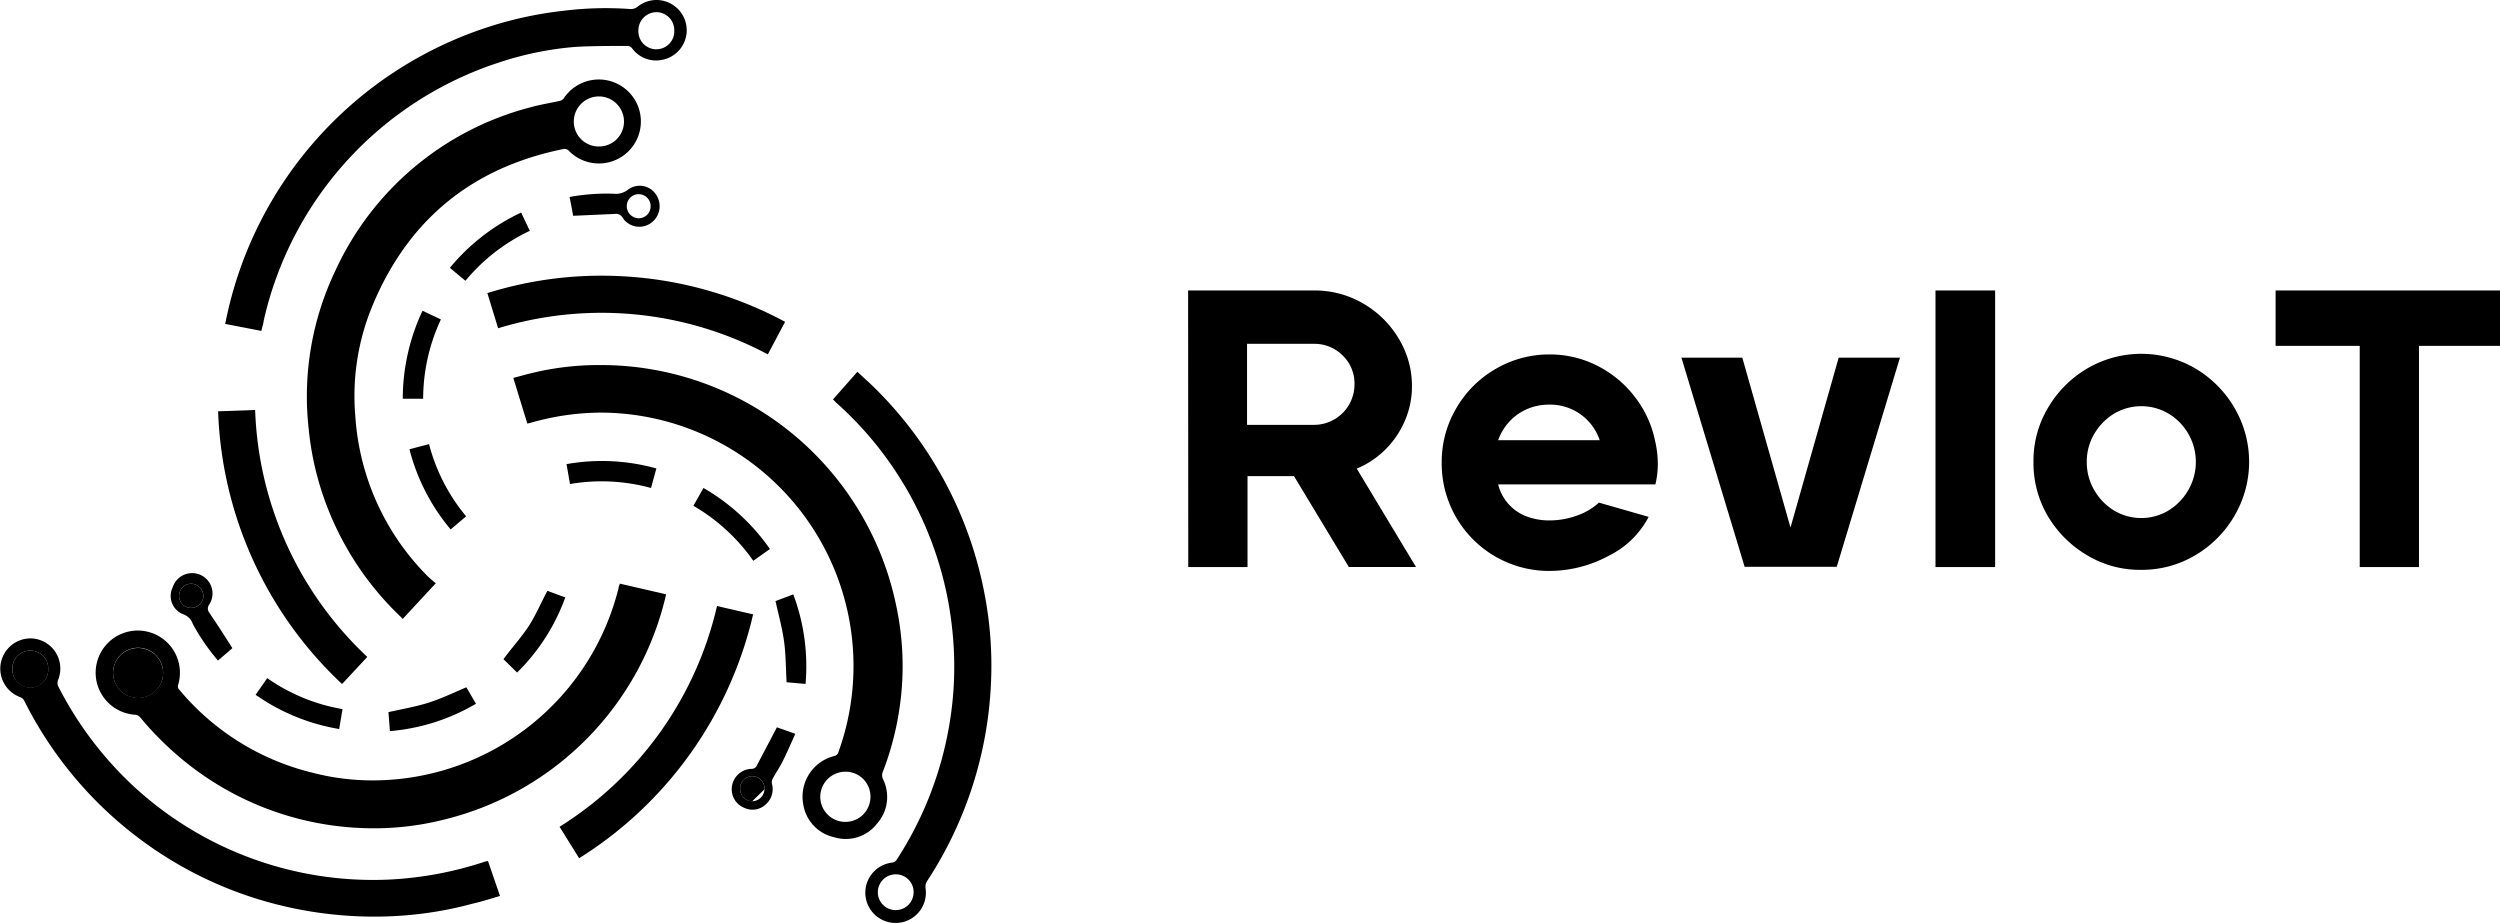
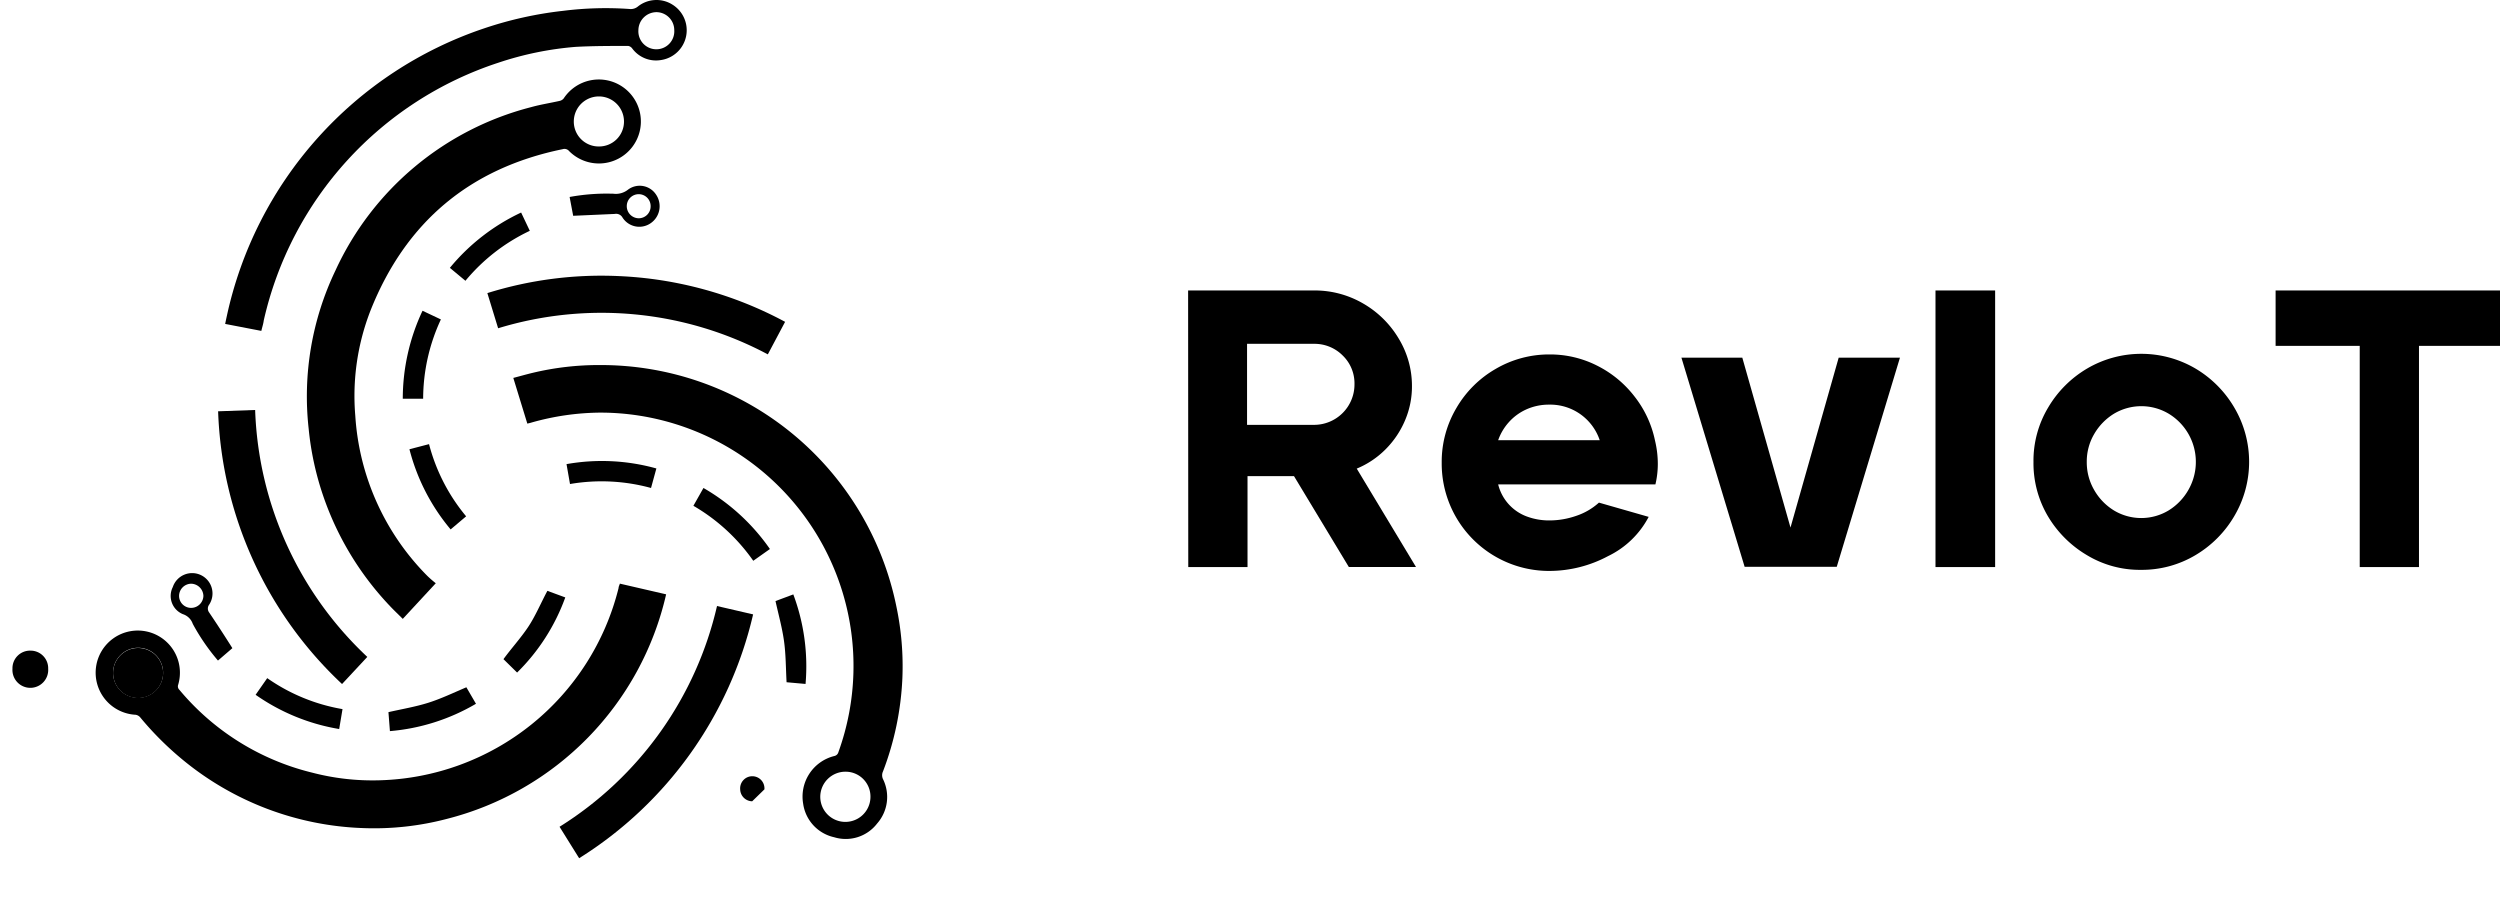
<svg xmlns="http://www.w3.org/2000/svg" viewBox="0 0 322.76 119.11">
  <g id="Livello_2" data-name="Livello 2">
    <g id="Livello_1-2" data-name="Livello 1">
      <path d="M153.39,37.5h16.27A12.42,12.42,0,0,1,176,39.19a12.72,12.72,0,0,1,4.59,4.54,11.77,11.77,0,0,1,1.7,6.12,11.14,11.14,0,0,1-.89,4.41A11.74,11.74,0,0,1,178.89,58a11.38,11.38,0,0,1-3.73,2.5l7.65,12.7h-8.67l-7.08-11.73h-6V73.21h-7.65ZM161,54.85h8.62a5.22,5.22,0,0,0,5.25-5.26,5,5,0,0,0-1.53-3.7,5.12,5.12,0,0,0-3.72-1.5H161Z" />
      <path d="M186.13,59.69a13.63,13.63,0,0,1,1.89-7,13.83,13.83,0,0,1,5.09-5.07,13.65,13.65,0,0,1,6.94-1.86,13.45,13.45,0,0,1,6.15,1.45,14,14,0,0,1,4.84,4,13.7,13.7,0,0,1,2.63,5.68,12.93,12.93,0,0,1,.36,3,11.45,11.45,0,0,1-.31,2.65h-20.3a5.92,5.92,0,0,0,3.7,4.14,8.24,8.24,0,0,0,2.93.51,10.54,10.54,0,0,0,3.44-.59,8.25,8.25,0,0,0,2.94-1.71l6.42,1.84a11.59,11.59,0,0,1-5.25,5.07,16.12,16.12,0,0,1-7.55,1.91,13.86,13.86,0,0,1-13.92-13.92Zm7.29-2.86h13.11A6.74,6.74,0,0,0,200,52.24a7.08,7.08,0,0,0-3,.64,6.74,6.74,0,0,0-2.25,1.68A6.92,6.92,0,0,0,193.42,56.83Z" />
      <path d="M217.08,46.18h7.86l6.22,21.93,6.22-21.93h7.91l-8.16,27H225.24Z" />
      <path d="M249.88,37.5h7.7V73.21h-7.7Z" />
-       <path d="M262.53,59.64a13.37,13.37,0,0,1,1.88-7,14.21,14.21,0,0,1,5.08-5.08,13.82,13.82,0,0,1,13.92,0,14.16,14.16,0,0,1,5.07,5.1,13.78,13.78,0,0,1,0,13.93,14.16,14.16,0,0,1-5.07,5.1,13.51,13.51,0,0,1-7,1.88,13.21,13.21,0,0,1-7-1.91,14.32,14.32,0,0,1-5.08-5.12A13.48,13.48,0,0,1,262.53,59.64Zm6.88,0a7.1,7.1,0,0,0,.94,3.59,7.39,7.39,0,0,0,2.55,2.66,6.84,6.84,0,0,0,7.09,0,7.39,7.39,0,0,0,2.55-2.66A7.27,7.27,0,0,0,280,53.42a6.9,6.9,0,0,0-7.09,0,7.47,7.47,0,0,0-2.55,2.63A7,7,0,0,0,269.41,59.64Z" />
+       <path d="M262.53,59.64a13.37,13.37,0,0,1,1.88-7,14.21,14.21,0,0,1,5.08-5.08,13.82,13.82,0,0,1,13.92,0,14.16,14.16,0,0,1,5.07,5.1,13.78,13.78,0,0,1,0,13.93,14.16,14.16,0,0,1-5.07,5.1,13.51,13.51,0,0,1-7,1.88,13.21,13.21,0,0,1-7-1.91,14.32,14.32,0,0,1-5.08-5.12A13.48,13.48,0,0,1,262.53,59.64Zm6.88,0a7.1,7.1,0,0,0,.94,3.59,7.39,7.39,0,0,0,2.55,2.66,6.84,6.84,0,0,0,7.09,0,7.39,7.39,0,0,0,2.55-2.66A7.27,7.27,0,0,0,280,53.42a6.9,6.9,0,0,0-7.09,0,7.47,7.47,0,0,0-2.55,2.63A7,7,0,0,0,269.41,59.64" />
      <path d="M293.79,37.5h29v7.15H312.3V73.21h-7.65V44.65H293.79Z" />
      <path d="M56.26,75.3,52,79.9c-.56-.56-1.12-1.09-1.65-1.65a38.91,38.91,0,0,1-8.61-14.19,38.16,38.16,0,0,1-1.89-8.71A37.64,37.64,0,0,1,43.3,34.94,38.27,38.27,0,0,1,68.58,13.83c1.21-.34,2.47-.53,3.7-.81a.93.93,0,0,0,.5-.32,5.43,5.43,0,0,1,9.87,2,5.42,5.42,0,0,1-9.17,4.81.78.78,0,0,0-.84-.25C60.65,21.72,52.4,28.67,47.87,40a30.36,30.36,0,0,0-2,13.68,32.22,32.22,0,0,0,9.29,20.66C55.51,74.68,55.88,75,56.26,75.3ZM77.31,18.91a3.21,3.21,0,0,0,3.25-3.22,3.24,3.24,0,1,0-6.48,0A3.21,3.21,0,0,0,77.31,18.91Z" />
      <path d="M86,76.73a38.85,38.85,0,0,1-28.34,29,36.85,36.85,0,0,1-10.76,1.18A38.66,38.66,0,0,1,23.48,98a40.45,40.45,0,0,1-5.39-5.4,1,1,0,0,0-.57-.32A5.44,5.44,0,1,1,23,88.41a.62.62,0,0,0,.17.66A32.28,32.28,0,0,0,40.26,99.74a30.82,30.82,0,0,0,8.71,1A32.71,32.71,0,0,0,79.86,75.92c0-.18.1-.35.17-.57ZM14.6,86.86a3.23,3.23,0,1,0,3.2-3.23A3.24,3.24,0,0,0,14.6,86.86Z" />
      <path d="M68.08,54.69l-1.81-5.9c.85-.22,1.68-.46,2.52-.66a36.7,36.7,0,0,1,8.66-1,38.93,38.93,0,0,1,38.28,31.19,37.33,37.33,0,0,1,.77,9.25A38.28,38.28,0,0,1,114,99.59a1.17,1.17,0,0,0,0,1,5.19,5.19,0,0,1-.76,5.73,5.11,5.11,0,0,1-5.55,1.77,5.17,5.17,0,0,1-4-4.33,5.4,5.4,0,0,1,4-6.15.69.69,0,0,0,.55-.5A32.71,32.71,0,0,0,77.46,53.27a33.32,33.32,0,0,0-8.87,1.29C68.44,54.61,68.28,54.64,68.08,54.69ZM109.2,99.63a3.25,3.25,0,0,0-3.3,3.24,3.24,3.24,0,0,0,6.48,0A3.21,3.21,0,0,0,109.2,99.63Z" />
-       <path d="M63,111.16l1.55,4.51c-1.2.36-2.37.73-3.55,1a47.63,47.63,0,0,1-8.94,1.53,50.38,50.38,0,0,1-8.24-.06,50.94,50.94,0,0,1-11.59-2.4,49.86,49.86,0,0,1-13.19-6.7A50.42,50.42,0,0,1,3.11,90.43,1.06,1.06,0,0,0,2.6,90,3.91,3.91,0,0,1,4,82.42a3.89,3.89,0,0,1,3.52,5.31,1.08,1.08,0,0,0,.06,1A46.26,46.26,0,0,0,17,101.28a45.57,45.57,0,0,0,33.17,12.28,46.42,46.42,0,0,0,12.47-2.33C62.77,111.2,62.87,111.19,63,111.16ZM6.22,86.34A2.27,2.27,0,0,0,3.94,84,2.27,2.27,0,0,0,1.61,86.3a2.31,2.31,0,1,0,4.61,0Z" />
      <path d="M33.74,42.72l-4.67-.9c.07-.35.14-.68.21-1A50.42,50.42,0,0,1,62.51,3.66,48.64,48.64,0,0,1,72.69,1.4a44,44,0,0,1,8.58-.24A1.44,1.44,0,0,0,82.38.82,3.85,3.85,0,0,1,86.82.6a3.89,3.89,0,0,1-1.47,7.15,3.82,3.82,0,0,1-3.74-1.51.82.82,0,0,0-.5-.31c-2.26,0-4.53,0-6.78.12a41.91,41.91,0,0,0-10,2.05A45.59,45.59,0,0,0,34.05,41.38C34,41.81,33.85,42.23,33.74,42.72ZM87.05,3.9A2.32,2.32,0,0,0,84.8,1.57a2.35,2.35,0,0,0-2.38,2.32,2.32,2.32,0,1,0,4.63,0Z" />
-       <path d="M107.55,51.56,110.69,48c.77.72,1.54,1.4,2.26,2.11a50.54,50.54,0,0,1,14.18,26.68,48.68,48.68,0,0,1,.81,11.37,50.63,50.63,0,0,1-8.28,25.64,1.35,1.35,0,0,0-.17.84,3.91,3.91,0,1,1-4.36-3.27.84.84,0,0,0,.67-.43,45.94,45.94,0,0,0,6.73-17.18,44.69,44.69,0,0,0,.41-12.49,45.51,45.51,0,0,0-7.52-20.73,44.87,44.87,0,0,0-7.54-8.62Zm8.12,61.32a2.31,2.31,0,1,0,2.28,2.38A2.29,2.29,0,0,0,115.67,112.88Z" />
      <path d="M47.42,84.81l-3.26,3.5a50.6,50.6,0,0,1-16-35.21l4.78-.17A45.83,45.83,0,0,0,47.42,84.81Z" />
      <path d="M74.77,110.8l-2.53-4.06a45.71,45.71,0,0,0,20.33-28.5l4.66,1.08A50.6,50.6,0,0,1,74.77,110.8Z" />
      <path d="M101.36,41.55l-2.23,4.2a45.66,45.66,0,0,0-34.82-3.37l-1.39-4.54a49.33,49.33,0,0,1,16.87-2.2A49.88,49.88,0,0,1,101.36,41.55Z" />
      <path d="M74,27.86l-.46-2.43A26.45,26.45,0,0,1,78.76,25h.35a2.54,2.54,0,0,0,2-.54,2.52,2.52,0,0,1,3.6.68,2.66,2.66,0,0,1-.74,3.7,2.57,2.57,0,0,1-3.6-.75.94.94,0,0,0-1-.47Zm10-1.25a1.54,1.54,0,1,0-3.08,0,1.56,1.56,0,0,0,1.51,1.57A1.54,1.54,0,0,0,84,26.61Z" />
-       <path d="M100.3,93.9l2.38.84c-.56,1.22-1.06,2.41-1.64,3.56-.37.75-.86,1.45-1.26,2.19a1,1,0,0,0-.12.69,2.62,2.62,0,0,1-.83,2.7,2.48,2.48,0,0,1-2.73.42A2.58,2.58,0,0,1,94.47,102,2.64,2.64,0,0,1,97,99.26a.72.72,0,0,0,.71-.43C98.56,97.21,99.42,95.59,100.3,93.9Zm-4.74,8a1.58,1.58,0,0,0,1.55,1.54,1.59,1.59,0,0,0,1.58-1.53,1.57,1.57,0,1,0-3.13,0Z" />
      <path d="M30,83.68l-1.86,1.6a27,27,0,0,1-3.08-4.42l-.17-.31a2,2,0,0,0-1.28-1.26,2.54,2.54,0,0,1-1.3-3.5A2.63,2.63,0,1,1,27,78.07a.84.84,0,0,0,0,1C28,80.55,29,82.09,30,83.68Zm-5.3-5.2a1.59,1.59,0,0,0,1.56-1.55,1.62,1.62,0,0,0-1.59-1.57,1.59,1.59,0,0,0-1.55,1.56A1.55,1.55,0,0,0,24.7,78.48Z" />
      <path d="M58.08,34.58a26.48,26.48,0,0,1,9.2-7.14L68.4,29.8a24.21,24.21,0,0,0-8.31,6.45Z" />
      <path d="M54.55,40.12l2.37,1.12a24.37,24.37,0,0,0-2.29,10.24H52A26.7,26.7,0,0,1,54.55,40.12Z" />
      <path d="M90.82,63a26.64,26.64,0,0,1,8.58,7.88L97.25,72.4a24.33,24.33,0,0,0-7.73-7.1Z" />
      <path d="M70.67,76.28l2.31.85a26,26,0,0,1-6.22,9.7L65,85.1C66,83.73,67.2,82.41,68.15,81S69.81,77.89,70.67,76.28Z" />
      <path d="M50.34,94.39l-.19-2.45c1.76-.4,3.49-.69,5.14-1.21s3.25-1.29,4.92-2l1.24,2.13A26.24,26.24,0,0,1,50.34,94.39Z" />
      <path d="M33,89.7l1.5-2.15a24,24,0,0,0,9.72,4l-.43,2.57A26.31,26.31,0,0,1,33,89.7Z" />
      <path d="M101.55,88.08c-.1-1.82-.09-3.58-.33-5.31s-.71-3.41-1.1-5.17l2.3-.86A26.51,26.51,0,0,1,104,88.3Z" />
      <path d="M52.86,58l2.53-.66a24,24,0,0,0,4.79,9.32l-2,1.69A26.25,26.25,0,0,1,52.86,58Z" />
      <path d="M73.59,62.49l-.45-2.57a26.14,26.14,0,0,1,11.6.56L84.05,63A24.12,24.12,0,0,0,73.59,62.49Z" />
      <path d="M14.6,86.86a3.23,3.23,0,1,1,3.23,3.26A3.24,3.24,0,0,1,14.6,86.86Z" />
      <path d="M6.22,86.34a2.31,2.31,0,1,1-4.61,0A2.27,2.27,0,0,1,3.94,84,2.27,2.27,0,0,1,6.22,86.34Z" />
      <path d="M97.11,103.45a1.58,1.58,0,0,1-1.55-1.54,1.57,1.57,0,1,1,3.13,0" />
-       <path d="M24.7,78.48a1.55,1.55,0,0,1-1.58-1.56,1.59,1.59,0,0,1,1.55-1.56,1.62,1.62,0,0,1,1.59,1.57A1.59,1.59,0,0,1,24.7,78.48Z" />
    </g>
  </g>
</svg>